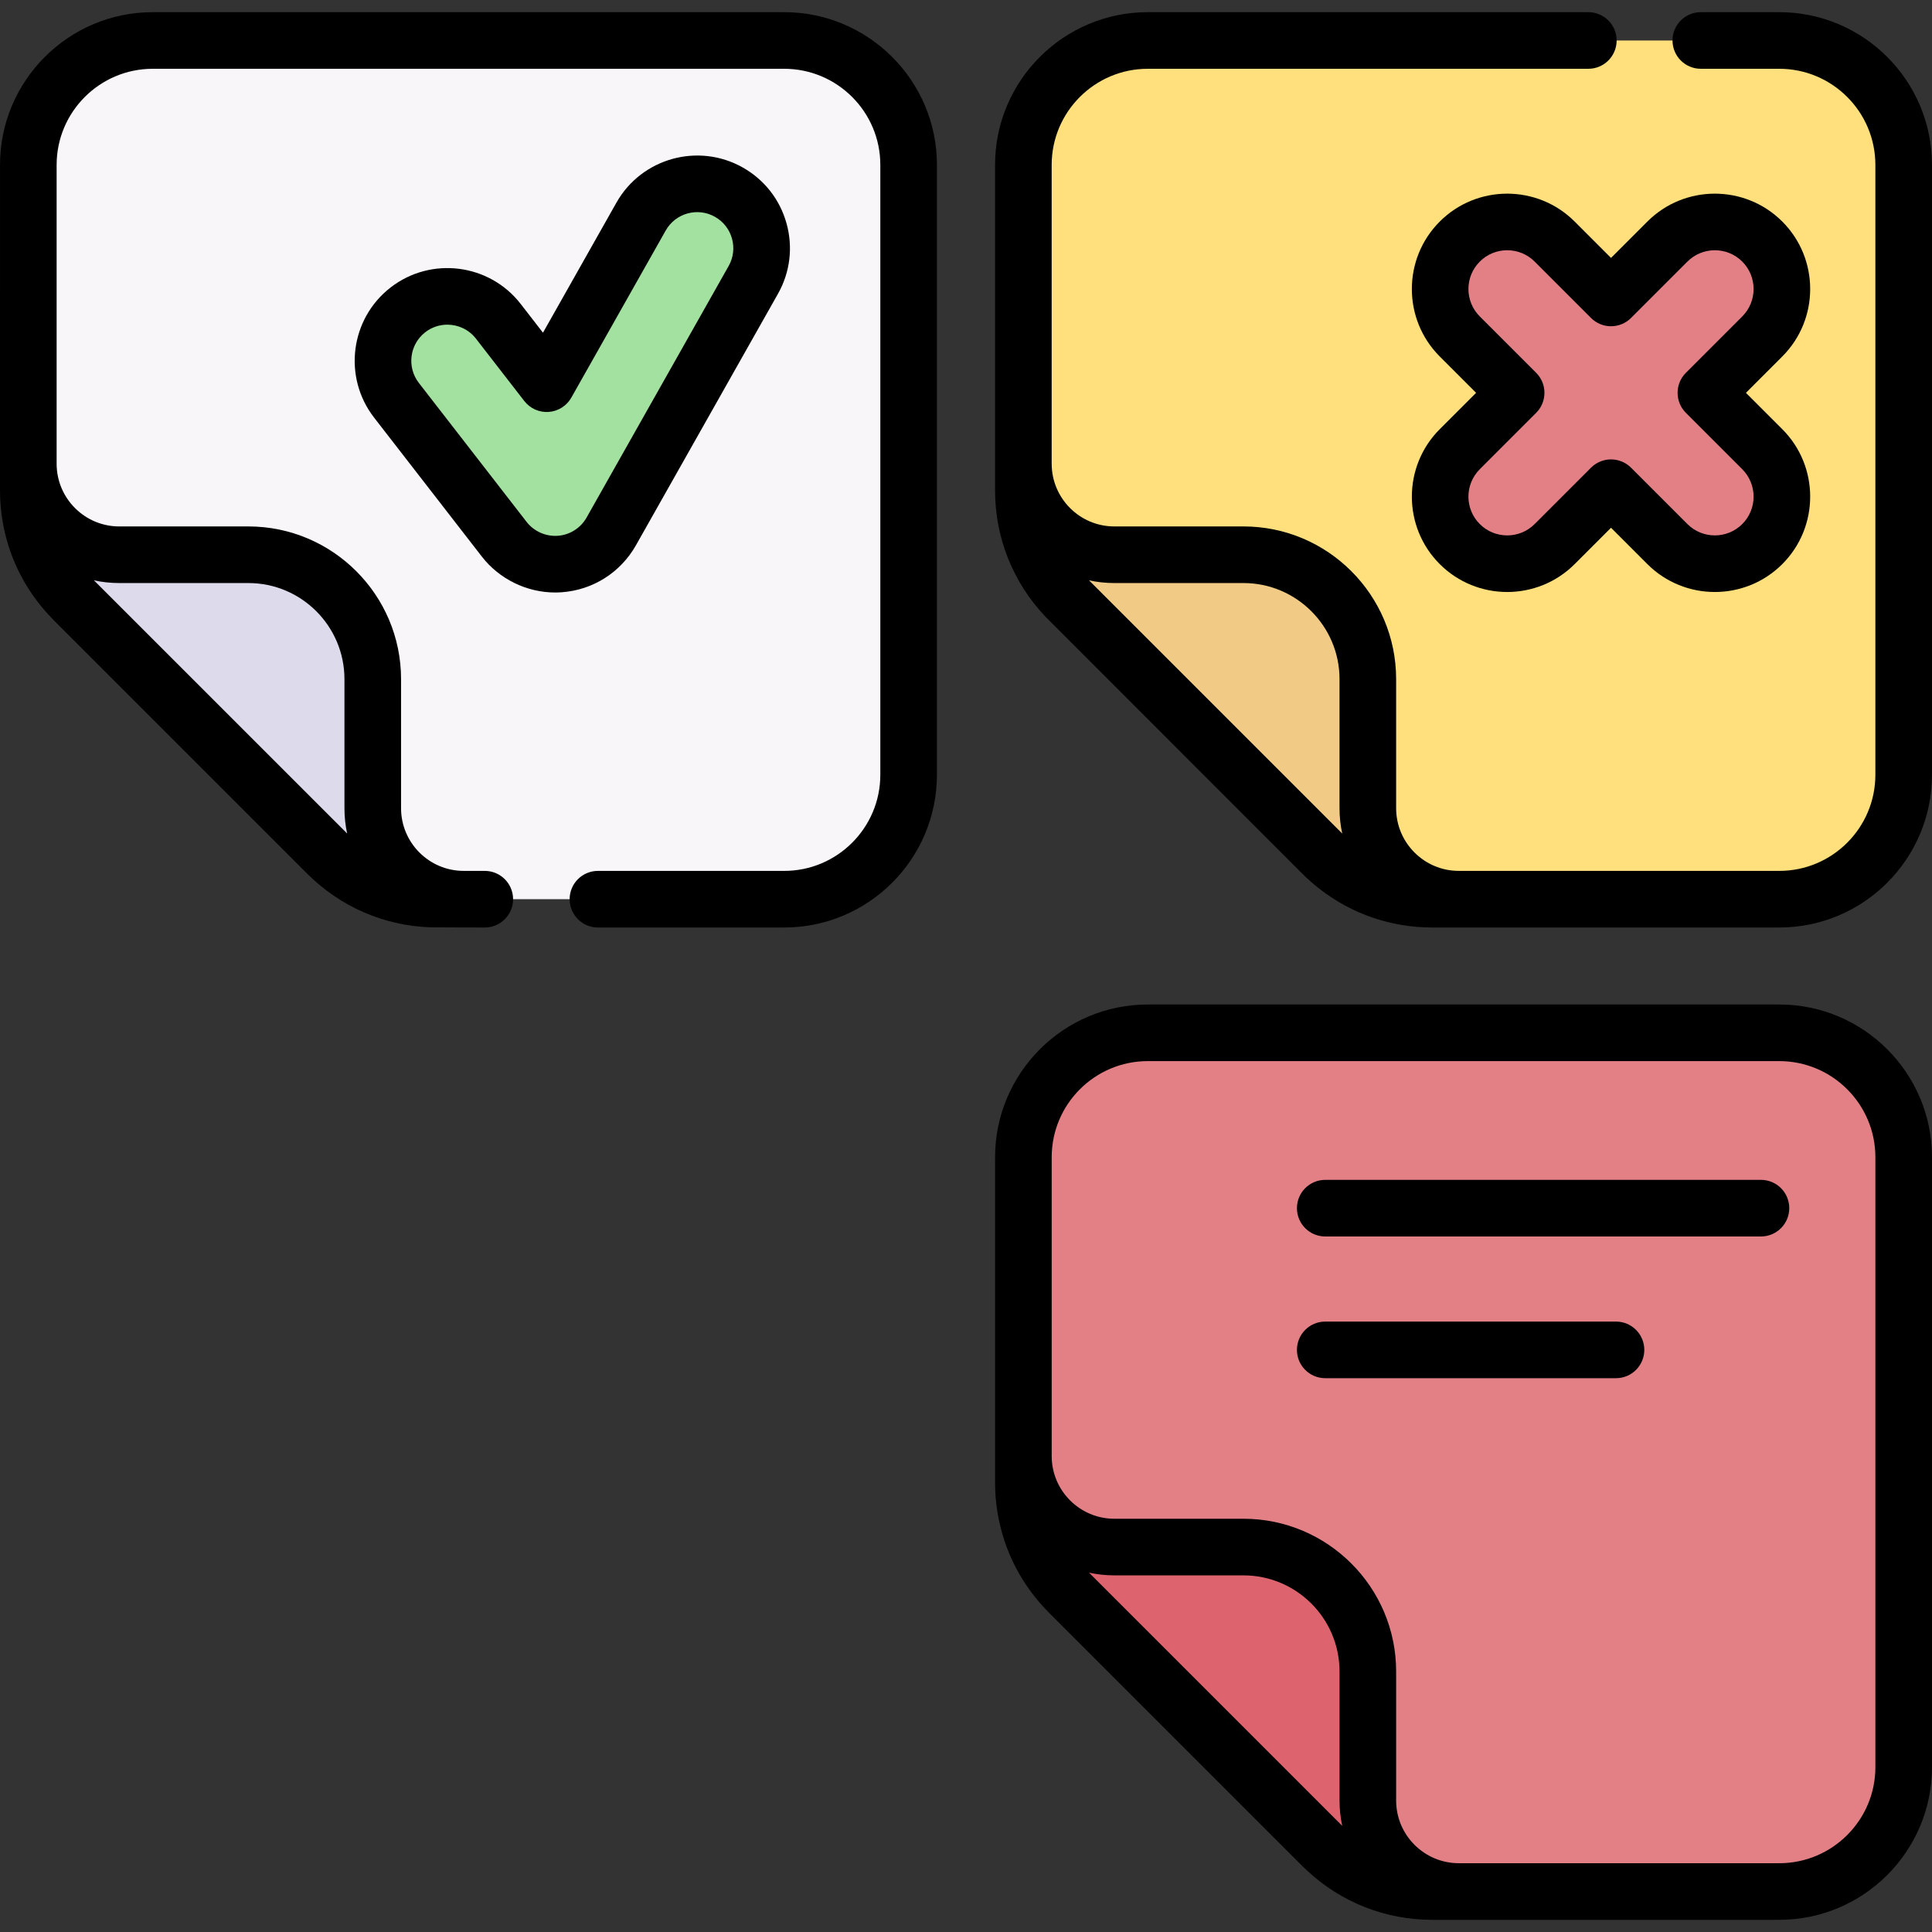
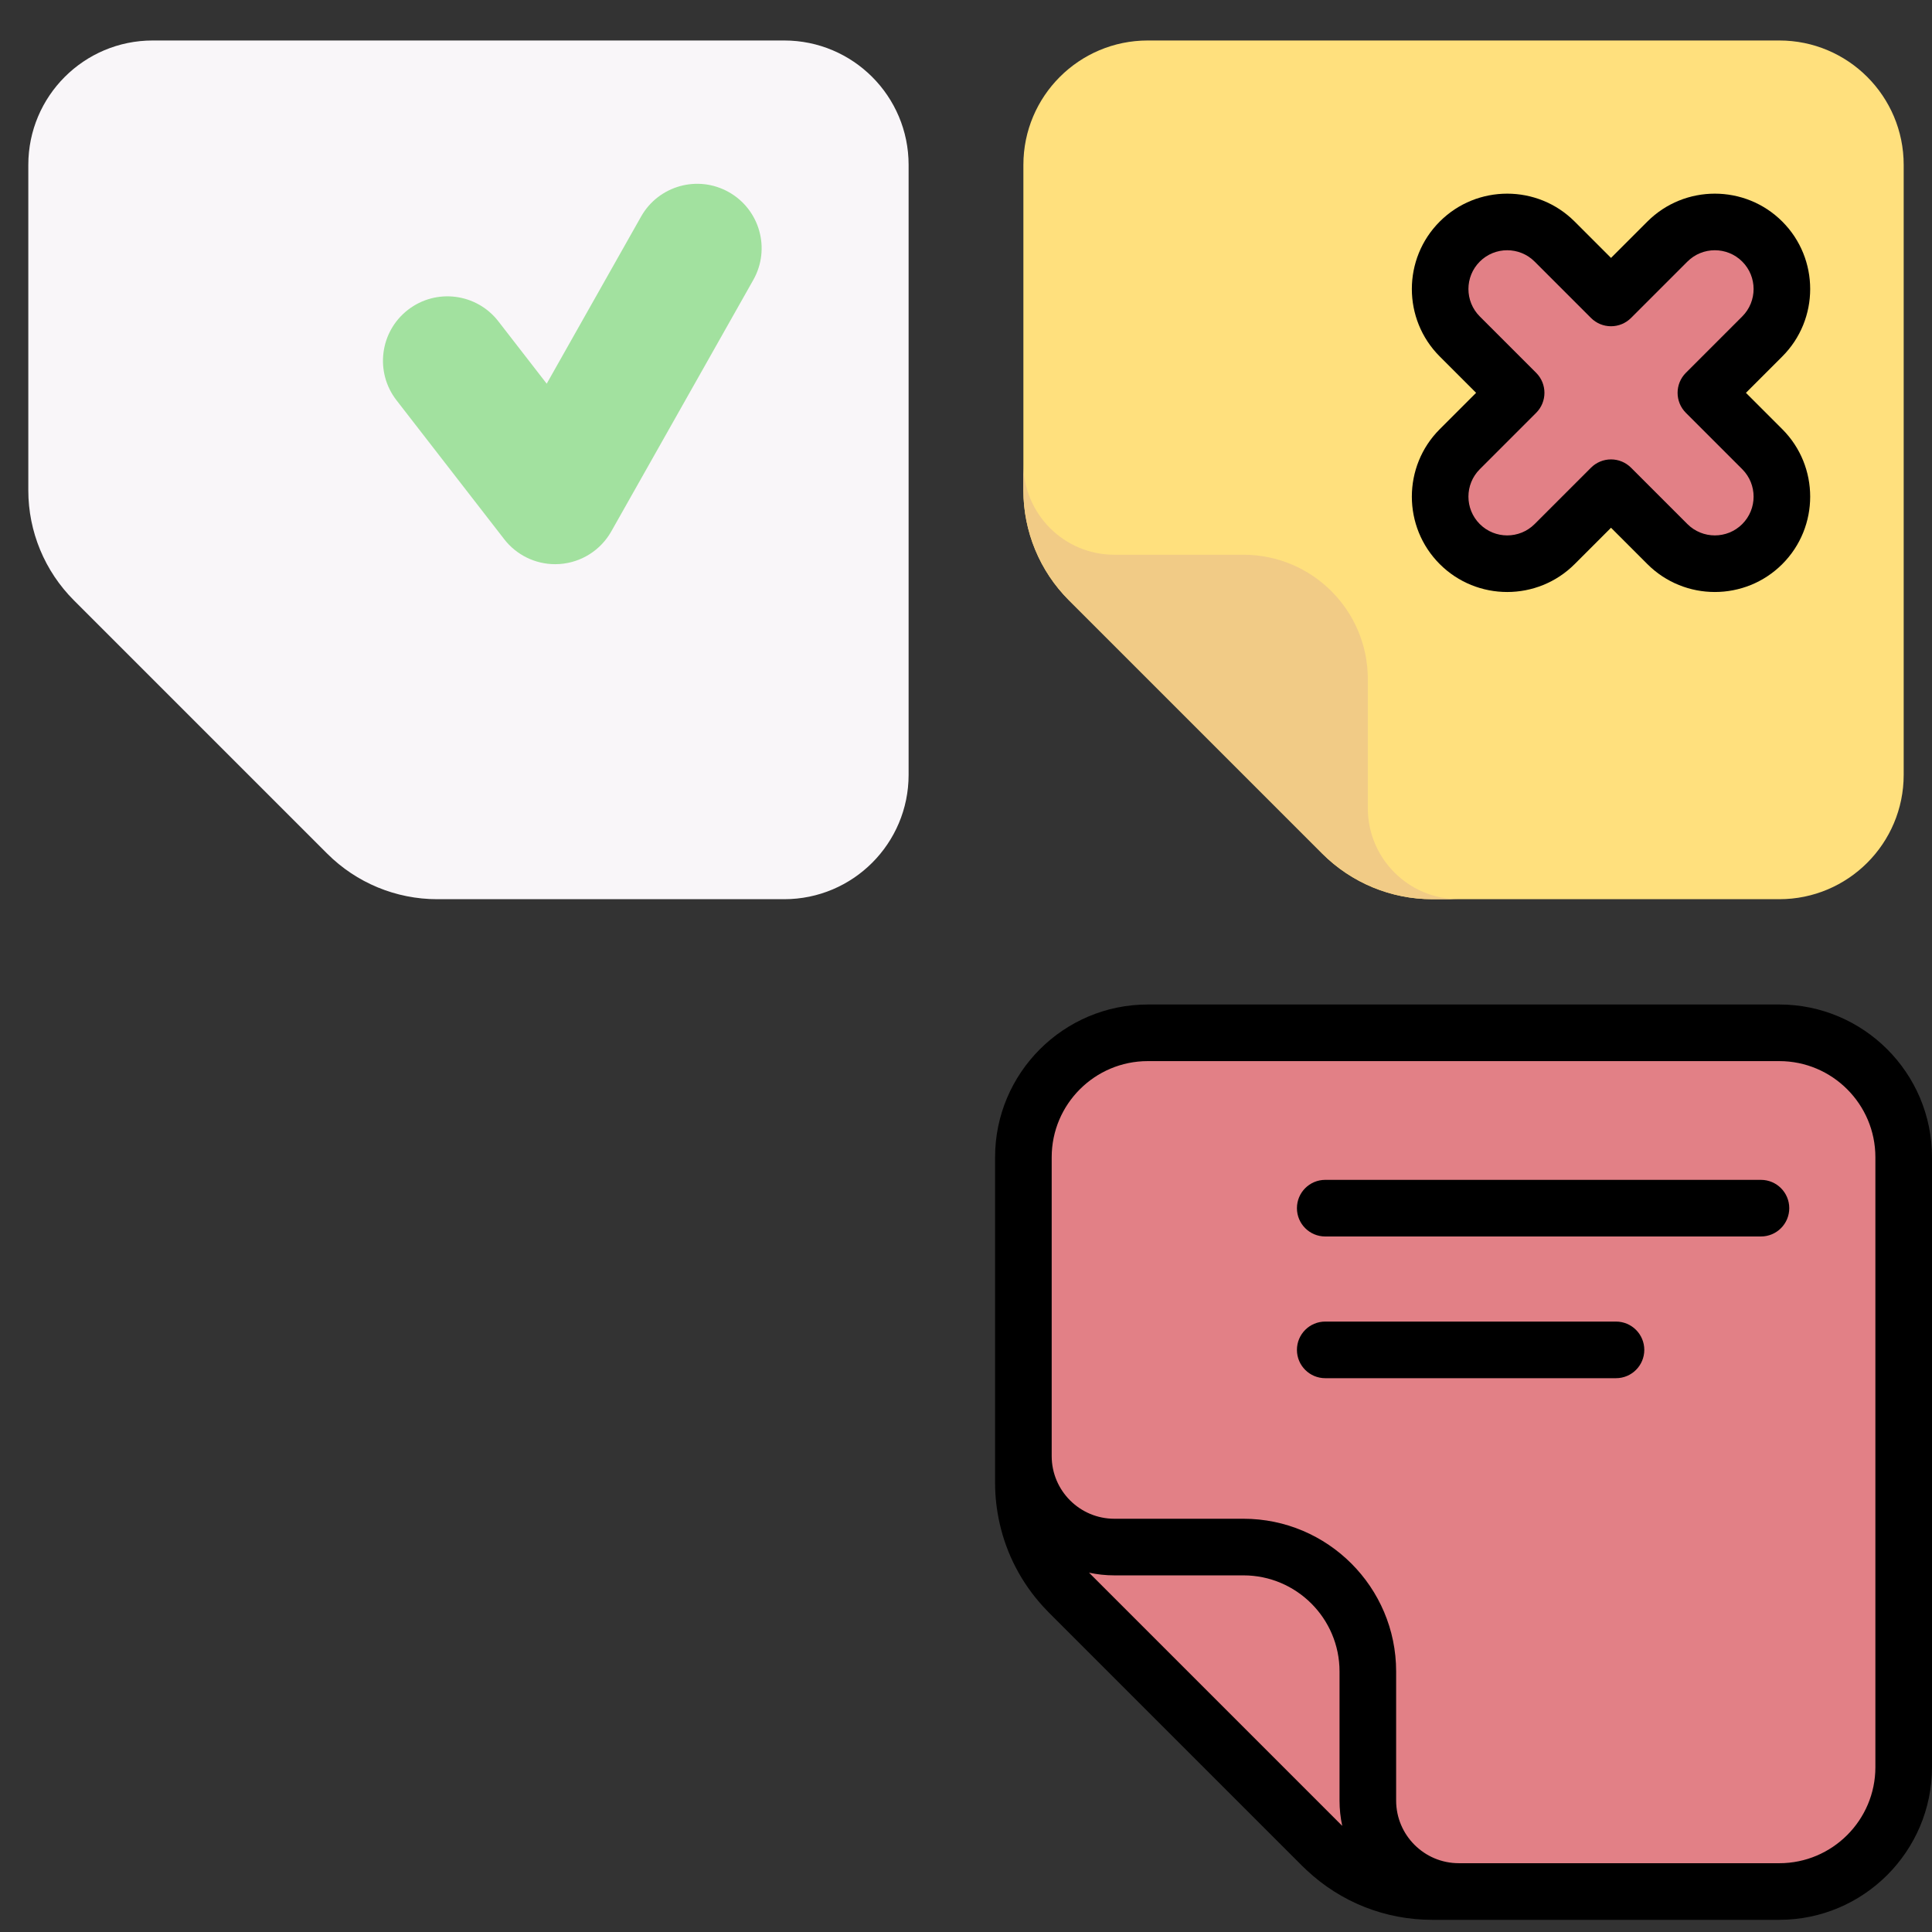
<svg xmlns="http://www.w3.org/2000/svg" width="512" height="512" x="0" y="0" viewBox="0 0 511.889 511.889" style="enable-background:new 0 0 512 512" xml:space="preserve" class="">
  <rect x="0" y="0" width="511.889" height="511.889" fill="#333333" stroke="none" />
  <g>
    <g>
      <g>
        <path d="m271.149 129.918v-86.233c0-18.202 14.756-32.958 32.958-32.958h167.323c18.202 0 32.958 14.756 32.958 32.958v161.603c0 18.202-14.756 32.958-32.958 32.958h-91.953c-10.925 0-21.404-4.34-29.129-12.066l-67.133-67.133c-7.726-7.725-12.066-18.203-12.066-29.129z" fill="#ffe07d" data-original="#ffe07d" class="" />
        <path d="m271.148 129.912v-7.033c0 13.309 10.793 24.102 24.102 24.102h34.206c18.2 0 32.955 14.755 32.955 32.955v34.206c0 13.309 10.793 24.102 24.102 24.102h-7.033c-10.928 0-21.406-4.344-29.135-12.066l-67.13-67.13c-7.723-7.73-12.067-18.208-12.067-29.136z" fill="#f1cb86" data-original="#f1cb86" class="" />
        <path d="m271.149 392.836v-86.233c0-18.202 14.756-32.958 32.958-32.958h167.323c18.202 0 32.958 14.756 32.958 32.958v161.603c0 18.202-14.756 32.958-32.958 32.958h-91.953c-10.925 0-21.404-4.34-29.129-12.066l-67.133-67.133c-7.726-7.725-12.066-18.203-12.066-29.129z" fill="#e28086" data-original="#e28086" />
-         <path d="m271.148 392.83v-7.033c0 13.309 10.793 24.102 24.102 24.102h34.206c18.2 0 32.955 14.755 32.955 32.955v34.206c0 13.309 10.793 24.102 24.102 24.102h-7.033c-10.928 0-21.406-4.344-29.135-12.066l-67.13-67.13c-7.723-7.73-12.067-18.208-12.067-29.136z" fill="#dd636e" data-original="#dd636e" />
        <path d="m7.501 129.918v-86.233c0-18.202 14.756-32.958 32.958-32.958h167.323c18.202 0 32.958 14.756 32.958 32.958v161.603c0 18.202-14.756 32.958-32.958 32.958h-91.953c-10.925 0-21.404-4.34-29.129-12.066l-67.133-67.133c-7.725-7.725-12.066-18.203-12.066-29.129z" fill="#f9f6f9" data-original="#f9f6f9" class="" />
-         <path d="m7.5 129.912v-7.033c0 13.309 10.793 24.102 24.102 24.102h34.206c18.2 0 32.955 14.755 32.955 32.955v34.206c0 13.309 10.793 24.102 24.102 24.102h-7.033c-10.928 0-21.406-4.344-29.135-12.066l-67.13-67.13c-7.723-7.73-12.067-18.208-12.067-29.136z" fill="#dddaec" data-original="#dddaec" class="" />
        <g>
          <path d="m147.086 149.482c-5.253 0-10.243-2.424-13.49-6.612l-28.546-36.822c-5.777-7.452-4.419-18.175 3.032-23.952 7.452-5.777 18.176-4.419 23.953 3.032l12.815 16.53 25.007-44.279c4.637-8.21 15.05-11.106 23.261-6.47 8.21 4.637 11.106 15.051 6.47 23.26l-37.633 66.636c-2.81 4.977-7.925 8.217-13.625 8.632-.418.03-.832.045-1.244.045z" fill="#a2e19f" data-original="#a2e19f" class="" />
        </g>
        <g>
          <path d="m451.983 104.081 14.936-14.936c6.942-6.942 6.942-18.198 0-25.14-6.942-6.942-18.198-6.942-25.14 0l-14.936 14.936-14.936-14.936c-6.942-6.942-18.198-6.942-25.14 0-6.942 6.942-6.942 18.198 0 25.14l14.936 14.936-14.936 14.936c-6.942 6.942-6.942 18.198 0 25.14 6.942 6.942 18.198 6.942 25.14 0l14.936-14.936 14.936 14.936c6.942 6.942 18.198 6.942 25.14 0 6.942-6.942 6.942-18.198 0-25.14z" fill="#e28086" data-original="#e28086" />
        </g>
      </g>
      <g>
-         <path d="m345.043 231.483c1.488 1.486 3.062 2.852 4.698 4.119 8.484 6.571 18.832 10.143 29.734 10.143h91.96c22.305 0 40.45-18.15 40.45-40.46v-161.6c0-22.31-18.146-40.46-40.45-40.46h-20.8c-4.143 0-7.5 3.358-7.5 7.5s3.357 7.5 7.5 7.5h20.8c14.033 0 25.45 11.421 25.45 25.46v161.6c0 14.039-11.417 25.46-25.45 25.46h-84.894c-.01 0-.019-.001-.029-.001-9.154 0-16.602-7.447-16.602-16.602v-34.206c0-22.307-18.148-40.455-40.455-40.455h-34.205c-9.154 0-16.603-7.448-16.603-16.602 0-.02-.003-.039-.003-.058v-79.135c0-14.039 11.421-25.46 25.46-25.46h116.729c4.143 0 7.5-3.358 7.5-7.5s-3.357-7.5-7.5-7.5h-116.729c-22.31 0-40.46 18.15-40.46 40.46v86.23c0 12.575 4.742 24.407 13.357 33.48.302.318 68.042 68.087 68.042 68.087zm-15.588-77.002c14.036 0 25.455 11.419 25.455 25.455v34.206c0 2.301.248 4.546.717 6.709l-67.088-67.086c2.163.469 4.409.717 6.71.717h34.206z" fill="#000000" data-original="#000000" class="" />
        <path d="m471.431 266.145h-167.324c-22.309 0-40.458 18.149-40.458 40.458l-.002 86.227c0 3.677.419 7.287 1.208 10.79 1.844 8.194 5.779 15.769 11.554 22.072.489.534.986 1.062 1.5 1.577l67.133 67.133c.38.38.774.742 1.164 1.108 9.054 8.488 20.8 13.154 33.27 13.154h91.954c22.309 0 40.458-18.149 40.458-40.458v-161.603c.001-22.309-18.149-40.458-40.457-40.458zm-115.803 217.626-67.089-67.089c2.164.47 4.409.717 6.712.717h34.205c14.036 0 25.455 11.419 25.455 25.455v34.206c-.001 2.302.247 4.548.717 6.711zm141.261-15.565c0 14.038-11.421 25.458-25.458 25.458h-84.88c-.013 0-.026-.002-.039-.002-9.154 0-16.602-7.447-16.602-16.602v-34.206c0-22.307-18.148-40.455-40.455-40.455h-34.205c-9.141 0-16.579-7.427-16.601-16.563v-79.233c0-14.038 11.42-25.458 25.458-25.458h167.323c14.037 0 25.458 11.42 25.458 25.458v161.603z" fill="#000000" data-original="#000000" class="" />
-         <path d="m207.784 3.225h-167.32c-22.31 0-40.46 18.15-40.46 40.46l-.004 86.227c0 5.688.969 11.229 2.83 16.433 2.316 6.484 6.026 12.436 10.957 17.506.16.165.312.336.475.499l67.133 67.133c8.765 8.757 20.277 13.757 32.584 14.215.615.024 14.465.047 14.465.047 4.143 0 7.5-3.358 7.5-7.5s-3.357-7.5-7.5-7.5h-5.551c-.01 0-.019-.001-.029-.001-9.154 0-16.602-7.447-16.602-16.602v-34.206c0-22.307-18.148-40.455-40.455-40.455h-34.204c-9.128 0-16.556-7.406-16.599-16.525v-79.27c0-14.039 11.421-25.46 25.46-25.46h167.32c14.039 0 25.46 11.421 25.46 25.46v161.6c0 14.039-11.421 25.46-25.46 25.46h-49.359c-4.143 0-7.5 3.358-7.5 7.5s3.357 7.5 7.5 7.5h49.359c22.31 0 40.46-18.15 40.46-40.46v-161.6c0-22.311-18.15-40.461-40.46-40.461zm-141.976 151.256c14.036 0 25.455 11.419 25.455 25.455v34.206c0 2.299.248 4.541.716 6.701l-67.089-67.079c2.164.47 4.41.717 6.712.717z" fill="#000000" data-original="#000000" class="" />
-         <path d="m168.483 144.494 37.633-66.636c3.228-5.715 4.037-12.345 2.278-18.668-1.759-6.324-5.875-11.583-11.591-14.811-11.799-6.662-26.816-2.483-33.479 9.312l-19.46 34.458-5.904-7.616c-8.302-10.707-23.767-12.663-34.474-4.364-10.709 8.301-12.667 23.767-4.366 34.476l28.547 36.822c4.621 5.958 11.88 9.516 19.418 9.516.591 0 1.184-.021 1.786-.065 8.227-.6 15.558-5.244 19.612-12.424zm-20.693-2.537c-3.19.231-6.324-1.176-8.268-3.682l-28.546-36.821c-3.234-4.172-2.471-10.197 1.7-13.43 1.741-1.35 3.806-2.003 5.854-2.003 2.86 0 5.691 1.273 7.575 3.703l12.814 16.53c1.539 1.985 3.971 3.071 6.473 2.885 2.504-.182 4.751-1.605 5.985-3.792l25.007-44.279c2.596-4.595 8.445-6.224 13.043-3.627 2.226 1.257 3.829 3.306 4.515 5.769.685 2.463.369 5.046-.888 7.272l-37.633 66.636c-1.578 2.797-4.435 4.606-7.631 4.839z" fill="#000000" data-original="#000000" class="" />
        <path d="m472.223 58.702c-9.856-9.856-25.893-9.854-35.747 0l-9.632 9.633-9.633-9.633c-9.855-9.854-25.892-9.856-35.747 0-9.855 9.855-9.855 25.891 0 35.747l9.633 9.632-9.633 9.633c-9.855 9.855-9.855 25.891 0 35.747 4.929 4.928 11.4 7.392 17.874 7.392 6.472 0 12.945-2.464 17.872-7.392l9.634-9.633 9.632 9.633c9.856 9.856 25.893 9.855 35.747 0 9.855-9.855 9.855-25.891 0-35.747l-9.633-9.633 9.633-9.632c9.855-9.856 9.855-25.891 0-35.747zm-10.608 25.14-14.935 14.936c-2.929 2.929-2.929 7.678 0 10.606l14.936 14.936c4.007 4.007 4.007 10.527 0 14.534-4.005 4.005-10.525 4.007-14.532 0l-14.936-14.936c-1.407-1.407-3.314-2.197-5.304-2.197s-3.896.79-5.304 2.197l-14.937 14.936c-4.005 4.007-10.525 4.008-14.532 0-4.008-4.007-4.008-10.527 0-14.534l14.936-14.936c2.929-2.929 2.929-7.678 0-10.606l-14.936-14.936c-4.008-4.007-4.008-10.527 0-14.534 4.007-4.008 10.526-4.006 14.533 0l14.936 14.936c1.407 1.407 3.314 2.197 5.304 2.197s3.896-.79 5.304-2.197l14.936-14.936c4.007-4.008 10.527-4.006 14.532 0 4.006 4.007 4.006 10.527-.001 14.534z" fill="#000000" data-original="#000000" class="" />
        <path d="m466.571 312.608h-115.445c-4.143 0-7.5 3.358-7.5 7.5s3.357 7.5 7.5 7.5h115.445c4.143 0 7.5-3.358 7.5-7.5s-3.357-7.5-7.5-7.5z" fill="#000000" data-original="#000000" class="" />
        <path d="m428.161 350.155h-77.035c-4.143 0-7.5 3.358-7.5 7.5s3.357 7.5 7.5 7.5h77.035c4.143 0 7.5-3.358 7.5-7.5s-3.357-7.5-7.5-7.5z" fill="#000000" data-original="#000000" class="" />
      </g>
    </g>
  </g>
</svg>